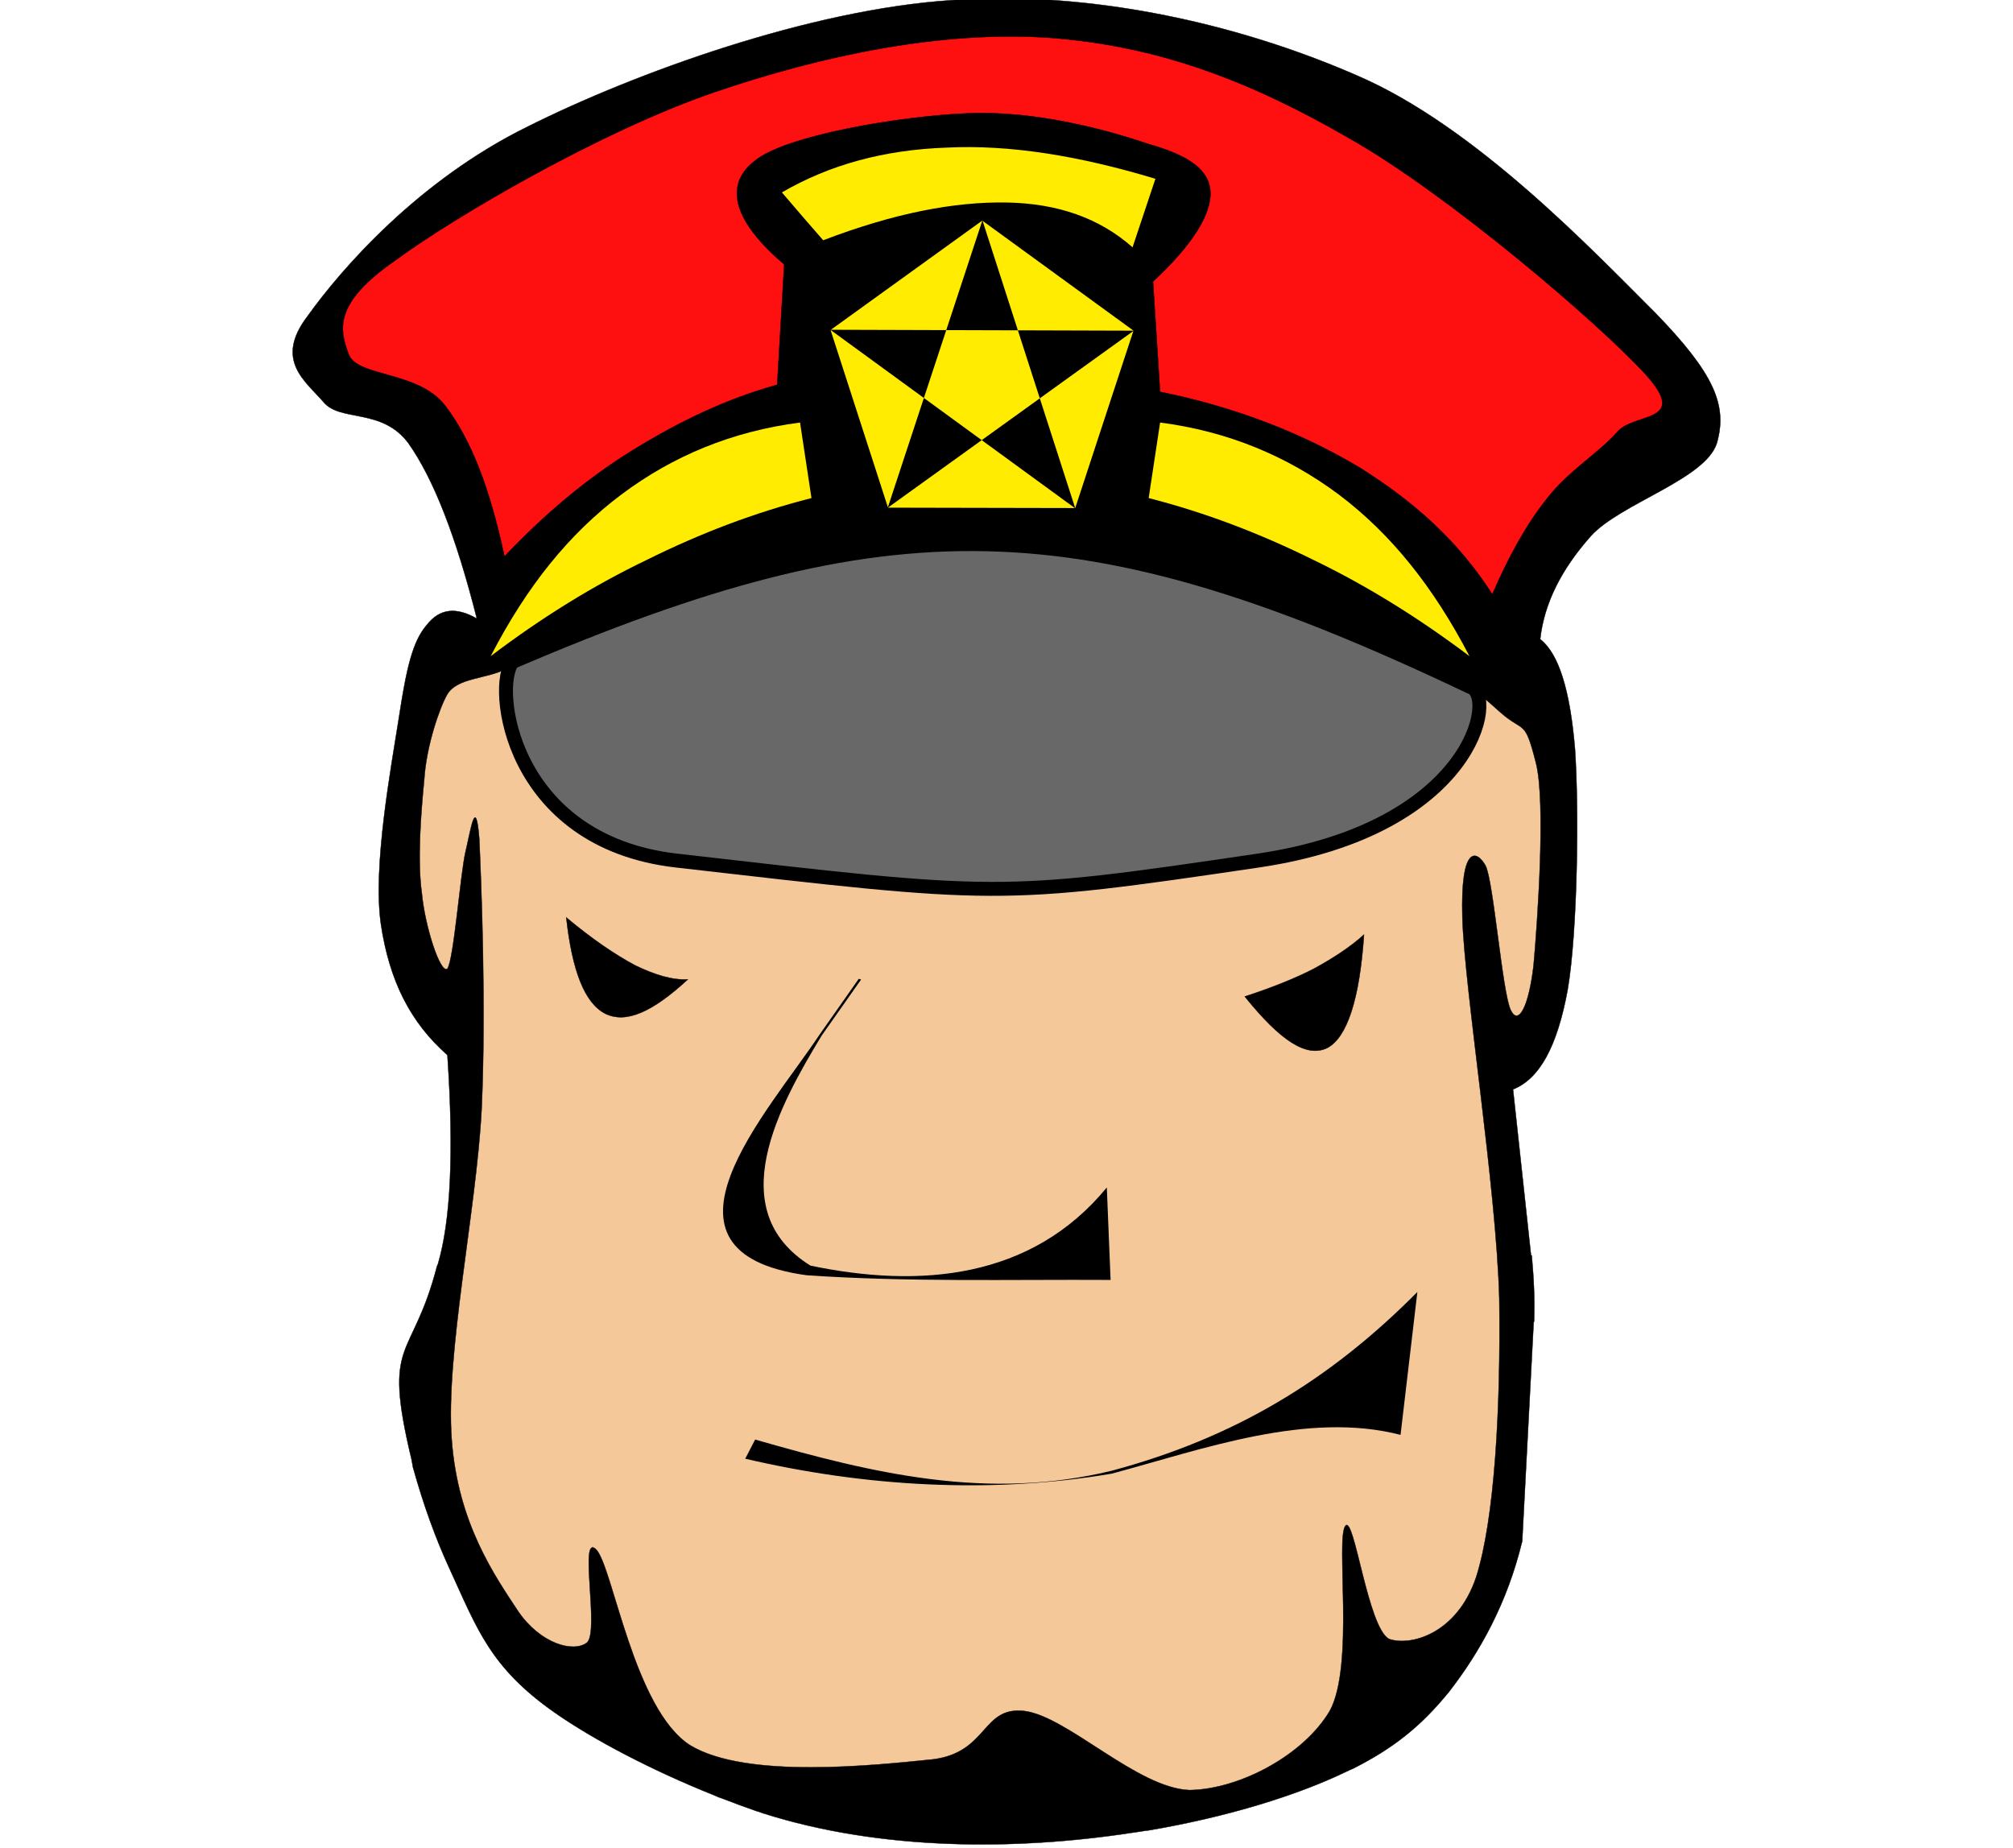
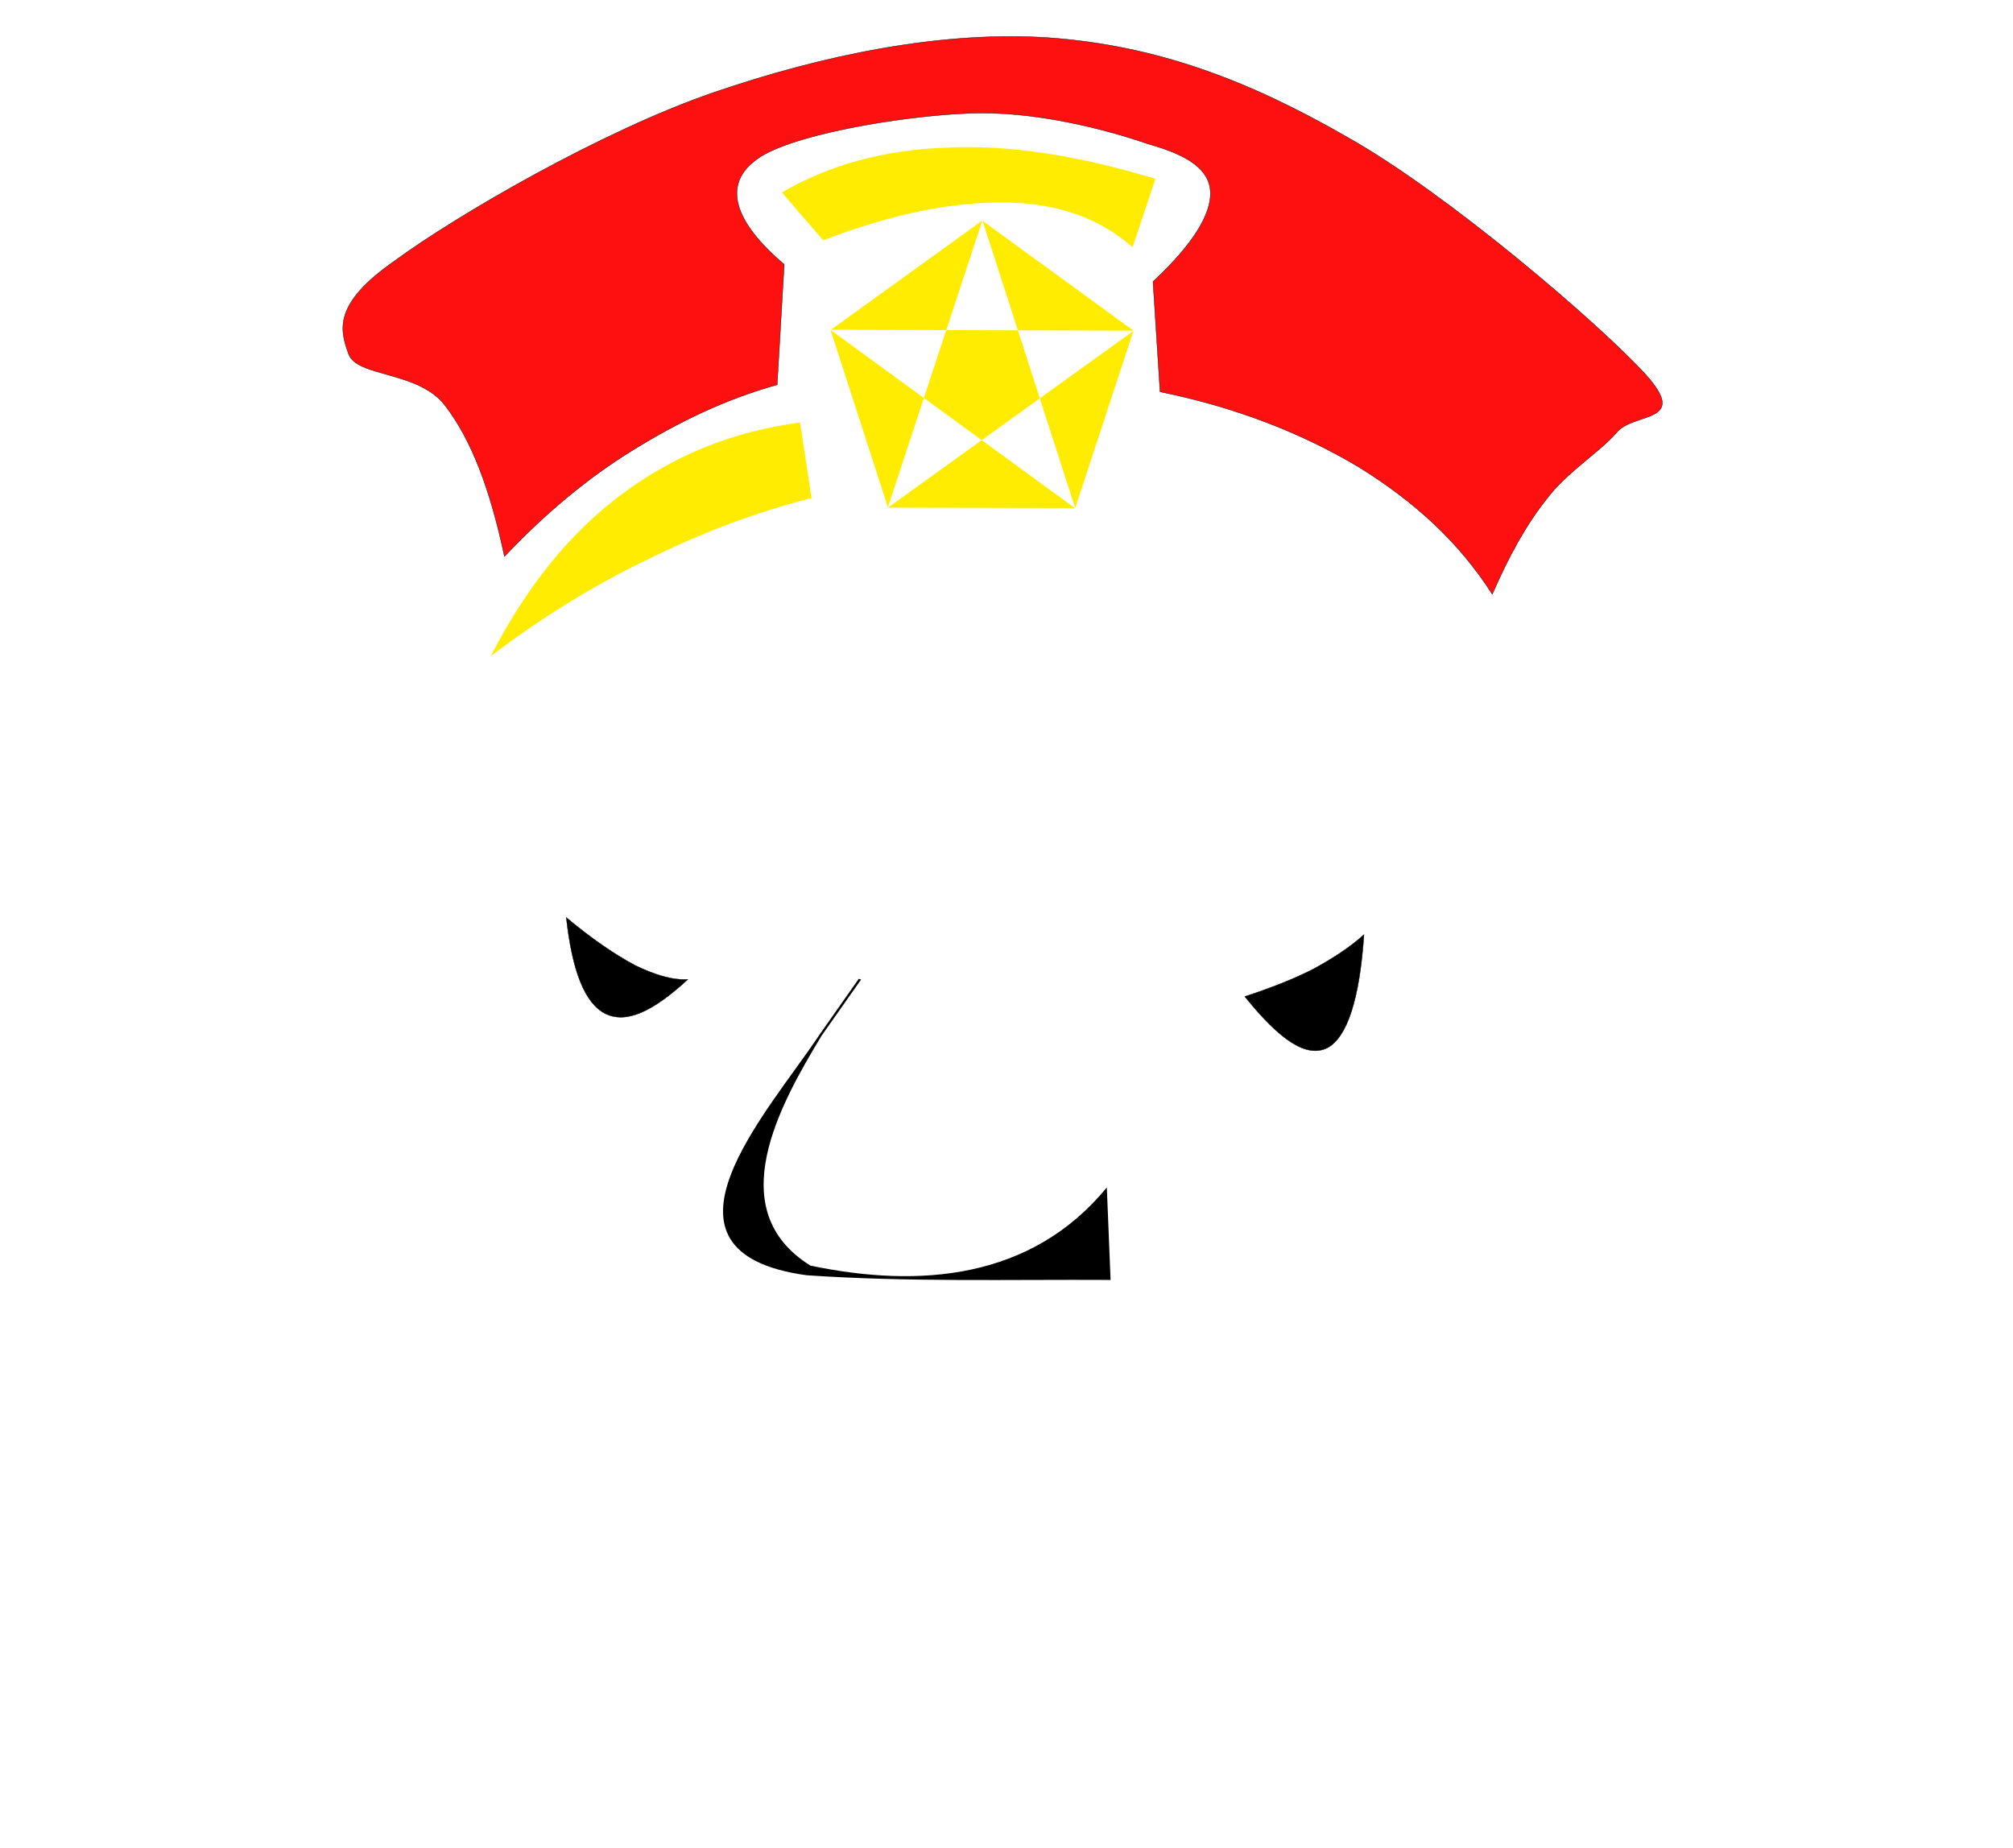
<svg xmlns="http://www.w3.org/2000/svg" xmlns:ns1="http://www.inkscape.org/namespaces/inkscape" xmlns:ns2="http://sodipodi.sourceforge.net/DTD/sodipodi-0.dtd" version="1.1" id="svg2" ns1:version="0.44.1" ns2:docname="TwinkleMan.svg" ns2:docbase="/home/azatoth/img" ns2:version="0.32" x="0px" y="0px" width="361.168px" height="331.604px" viewBox="0 0 361.168 331.604" enable-background="new 0 0 361.168 331.604" xml:space="preserve">
-   <path id="path14109" stroke="#000000" stroke-width="0.064" stroke-linecap="round" stroke-linejoin="round" stroke-miterlimit="10" d="  M180.157-0.298c-3.164-0.02-6.327,0.135-9.467,0.342C145.46,1.698,114.111,12.98,94.61,22.751  c-19.5,9.612-33.244,25.325-39.446,33.992c-5.992,7.879-0.378,11.607,2.881,15.389c2.996,3.625,10.499,1.004,15.23,7.387  c4.521,6.38,8.6,16.885,12.279,31.461c-3.732-2.127-6.69-1.842-9.055,1.231c-2.47,2.915-3.573,7.638-4.939,16.62  c-1.419,9.061-4.696,26.611-3.224,36.934c1.524,10.242,5.314,17.697,11.937,23.527c1.209,17.808,0.545,29.906-1.715,37.549  c-0.025,0.098-0.112,0.178-0.137,0.273c-4.534,17.479-9.865,12.671-4.596,34.677c0.138,0.575,0.167,0.987,0.274,1.505  c0.02,0.071,0.048,0.134,0.068,0.205c1.815,6.493,3.953,12.435,6.449,17.852c4.993,10.873,7.318,17.806,18.934,25.922  c7.052,4.927,17.474,10.362,28.47,14.772c0.324,0.131,0.635,0.282,0.96,0.411c0.16,0.065,0.247,0.068,0.411,0.137  c0.183,0.071,0.367,0.134,0.549,0.205c1.912,0.74,3.839,1.456,5.763,2.12c0.159,0.055,0.321,0.082,0.48,0.137  c0.255,0.084,0.498,0.192,0.754,0.273c21.087,6.707,45.255,6.682,66.132,3.488c0.944-0.125,1.824-0.272,2.744-0.41  c0.045-0.008,0.092,0.008,0.137,0c14.313-2.42,26.833-6.343,35.398-10.465c0.451-0.217,0.648-0.301,1.029-0.479  c0.106-0.054,0.237-0.084,0.343-0.137c7.481-3.787,12.251-7.681,17.219-13.747c5.572-7.171,10.491-15.976,13.172-27.085  l2.058-39.327c0.019-0.011,0.051,0.01,0.069,0c0.12-4.471-0.013-7.192-0.412-11.9l-0.137-0.069l-3.225-29.751  c4.73-1.892,7.918-7.599,9.81-17.92c1.789-10.559,2.04-32.442,1.304-43.158c-0.892-10.637-2.93-17.098-6.242-19.698  c0.735-6.54,3.867-12.625,9.124-18.535c5.31-5.831,20.52-10.159,22.569-16.62c1.945-6.776-0.427-12.439-11.045-23.392  c-11.09-11.031-32.204-33.402-53.44-42.542C224.78,5.381,202.302-0.163,180.157-0.298z" />
-   <path id="path13" ns2:nodetypes="cccsszsszzsscccccccsccccccccccccc" fill="#F4C898" stroke="#000000" stroke-width="0.064" stroke-miterlimit="10" d="  M80.259,173.824c-1.314,0.867-4.047-7.801-4.573-13.552c-0.841-5.91-0.158-14.419,0.42-20.329  c0.368-6.146,2.823-13.103,4.128-15.343c1.782-3.057,6.93-2.714,10.731-4.65c7.103-3.617,18.785-7.83,30.881-12.056  c12.15-4.245,23.699-7.062,38.014-8.797c13.81-1.673,25.958-1.174,41.552,2.021c17.064,3.498,19.514,4.688,33.331,10.336  c13.666,5.585,10.747,4.729,21.667,9.395c10.681,4.564,8.543,3.225,12.771,6.947c4.34,3.82,4.338,1.012,6.394,9.074  c1.806,7.083,0.263,28.68-0.422,36.324c-0.839,7.249-2.681,10.952-4.099,8.036c-1.525-3.151-3.103-23.244-4.521-25.922  c-1.577-2.836-4.523-3.782-4.155,9.297c0.368,12.922,6.1,48.379,6.624,68.393c0.263,19.776-0.841,39.554-4.152,49.954  c-3.416,10.165-11.723,12.449-15.612,11.11c-3.835-1.97-6.253-22.22-7.83-20.329c-1.84,2.206,1.682,25.057-2.837,33.251  c-4.68,7.879-16.084,14.025-25.126,14.183c-9.355-0.315-21.864-13.158-29.592-14.183c-7.727-0.945-6.518,7.406-16.452,8.667  c-10.197,1.024-33.429,3.625-43.573-2.521c-10.145-6.461-13.876-32.068-16.873-35.142c-3.154-3.072,0.631,14.656-1.629,16.704  c-2.418,1.892-8.357,0.236-12.352-5.594c-4.152-6.304-10.828-15.759-11.931-30.809c-1.157-15.364,4.415-41.051,5.361-59.173  c0.841-18.28-0.053-40.894-0.421-48.694c-0.63-7.879-1.524-1.497-2.47,2.442C82.571,156.963,81.415,172.248,80.259,173.824z" />
  <path id="path17" stroke="#000000" stroke-width="0.064" stroke-miterlimit="10" d="M123.413,175.716  c-2.733,0.157-5.887-0.788-9.461-2.521c-3.679-1.97-7.727-4.728-12.352-8.589c1.051,9.613,3.312,15.365,6.991,17.256  C112.321,183.674,117,181.625,123.413,175.716z" />
  <path id="path19" stroke="#000000" stroke-width="0.064" stroke-miterlimit="10" d="M223.332,178.788  c4.574-1.497,8.832-3.151,12.354-4.964c3.471-1.891,6.621-3.939,9.039-6.146c-0.787,11.661-3.049,18.438-6.57,20.328  C234.423,189.819,229.744,186.746,223.332,178.788z" />
-   <path id="path23" fill="#FFEC00" d="M263.648,117.724c-9.095-6.854-18.344-12.606-27.963-17.255  c-9.724-4.806-19.448-8.51-29.593-11.11l2.051-13.552c12.139,1.576,22.759,5.988,32.061,12.922  C249.508,95.741,257.128,105.196,263.648,117.724z" />
  <path id="path25" fill="#FFEC00" d="M88.04,117.724c9.041-6.854,18.291-12.606,27.962-17.255c9.671-4.806,19.396-8.51,29.592-11.11  l-2.05-13.552c-12.194,1.576-22.812,5.988-32.063,12.922C102.126,95.741,94.504,105.196,88.04,117.724z" />
  <path id="path29" fill="#FFEC00" d="M140.286,34.519c8.567-4.964,18.292-7.643,29.592-8.037c11.196-0.552,23.6,1.418,37.423,5.594  l-4.101,12.292l0,0c-5.886-5.2-13.353-7.879-22.602-8.037c-9.356-0.158-20.131,1.891-32.904,6.776  C145.227,40.271,142.756,37.434,140.286,34.519z" />
  <path id="path31" fill="#FF1010" stroke="#000000" stroke-width="0.064" stroke-miterlimit="10" d="M90.508,99.838  c-2.576-12.134-5.939-20.959-10.67-27.104c-4.783-6.225-15.821-5.043-17.293-9.219c-1.629-4.412-2.733-9.061,8.252-16.704  c11.143-8.195,37.213-23.323,57.134-30.178c19.71-6.776,41.208-11.189,60.444-9.849c19.029,1.418,35.427,7.485,53.457,17.886  c17.922,10.085,45.201,33.487,53.453,42.548c7.991,8.903-2.366,6.619-5.31,10.479c-3.049,3.467-8.724,6.934-12.351,11.661  c-3.785,4.728-6.938,10.479-9.882,17.256c-5.993-9.376-13.879-16.547-23.866-22.771c-10.037-5.988-21.812-10.716-35.74-13.552  l-1.263-19.777c7.043-6.54,10.408-11.977,10.304-15.995c-0.156-4.019-3.785-6.616-11.091-8.667  c-7.569-2.601-20.501-6.065-32.484-5.516c-11.932,0.473-32.799,3.939-38.265,8.588c-5.519,4.333-3.732,10.794,5.361,18.516  l-1.261,21.589c-9.304,2.6-17.608,6.619-25.913,11.74C105.332,85.813,97.657,92.274,90.508,99.838z" />
-   <path id="path4021" d="M251.283,257.431c-16.719-4.308-35.411,2.559-51.806,6.958c-21.764,3.684-44.354,2.325-65.769-2.681  l1.782-3.438c21.248,6.12,41.792,11.011,64.043,5.578c21.838-5.874,38.925-16.079,54.767-32.051L251.283,257.431z" />
  <path id="path4025" d="M199.26,229.634c-18.156-0.103-36.353,0.41-54.559-0.842c-30.215-4.158-6.885-29.247,2.311-43.128  c2.355-3.351,4.709-6.701,7.064-10.052l0.42,0.127c-2.354,3.346-4.707,6.691-7.061,10.037c-7.608,12.537-18.025,31.345-2.022,41.292  c19.602,4.089,39.637,2.451,53.17-14.022L199.26,229.634z" />
  <path id="path8461" ns2:cy="162.104" ns2:r1="13.021617" ns2:sides="5" ns2:arg2="-2.7683045" ns2:arg1="-1.5131679" ns2:cx="119.5" ns2:type="star" ns2:r2="12.996841" ns1:rounded="0" ns1:randomized="0" ns1:flatsided="false" fill="#FFEC00" d="  M176.25,39.565l-27.176,19.598l54.308,0.166l-27.089-19.709l16.617,51.546l10.434-31.779l-44.038,31.692l33.537,0.069  l-43.833-31.959l10.293,31.822L176.25,39.565z" />
-   <path id="path21" ns2:nodetypes="cccss" fill="#686868" stroke="#000000" stroke-width="2.5" stroke-linecap="round" stroke-linejoin="round" stroke-miterlimit="10" d="  M121.385,154.398c-30.041-3.439-33.016-31.592-29.374-35.663c67.72-28.993,101.966-28.733,171.735,4.494  c5.005,1.328,0.66,25.455-38.007,31.168C178.88,161.323,179.077,161.003,121.385,154.398z" />
</svg>